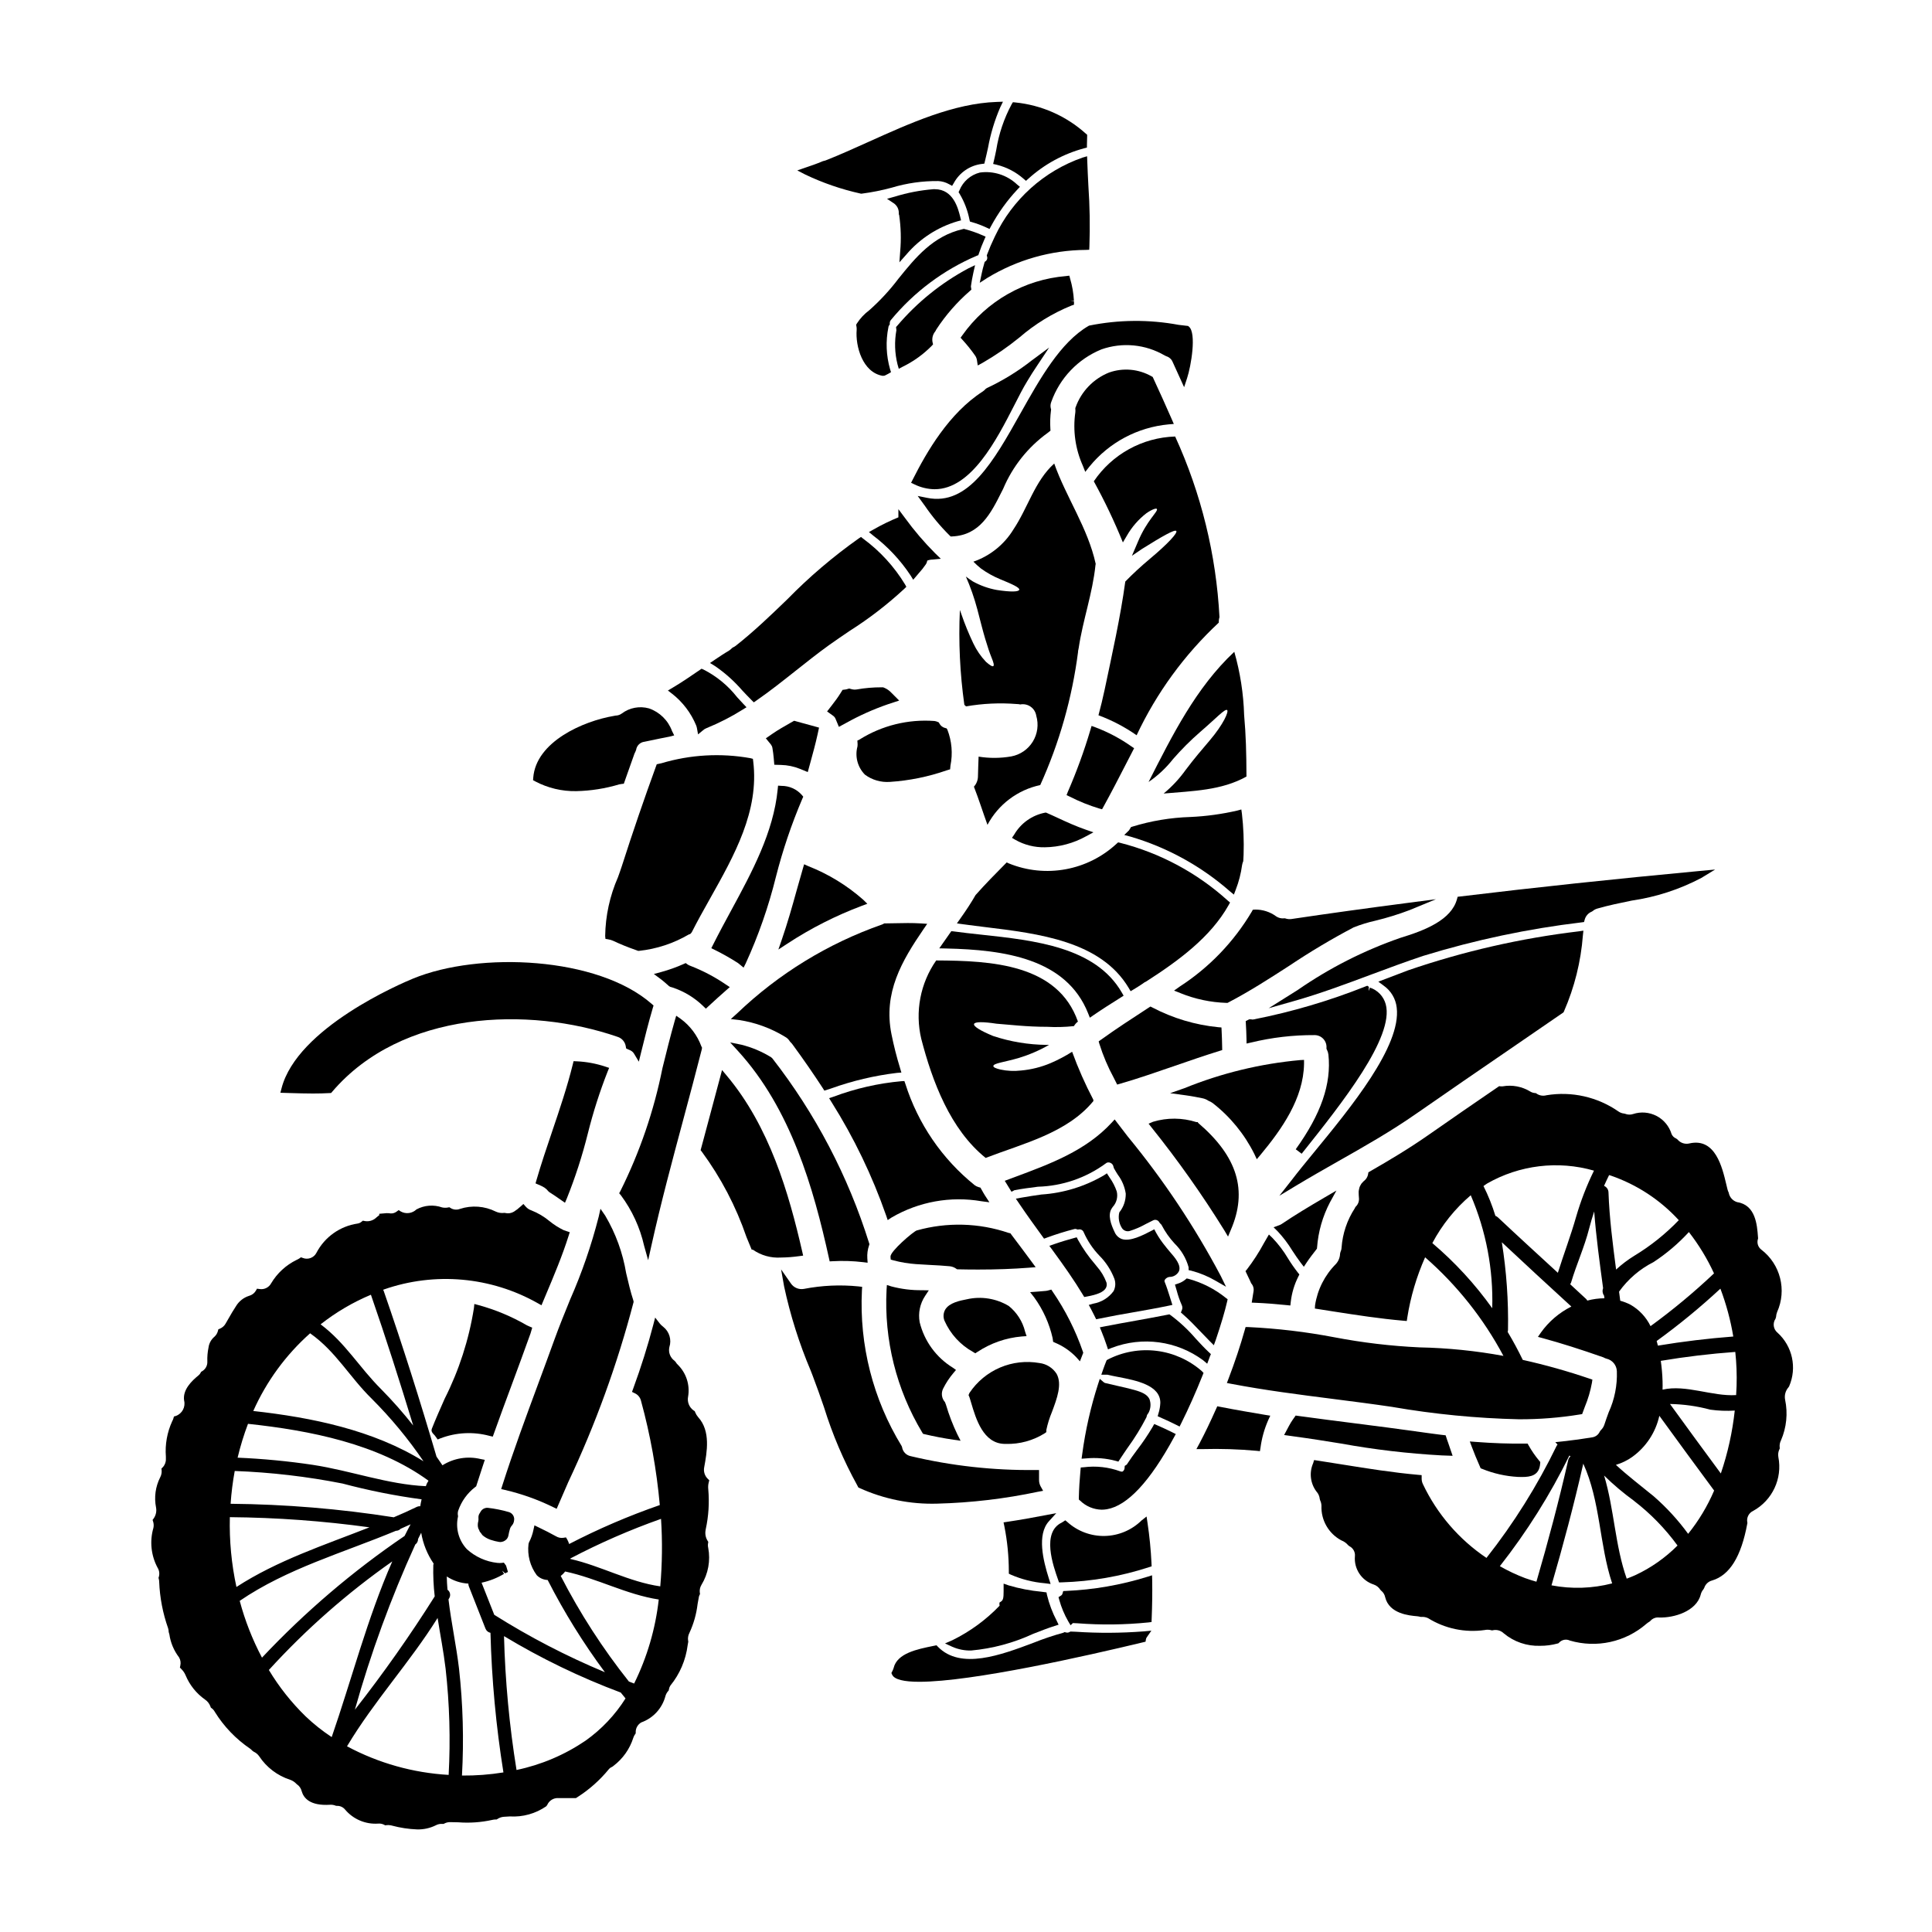
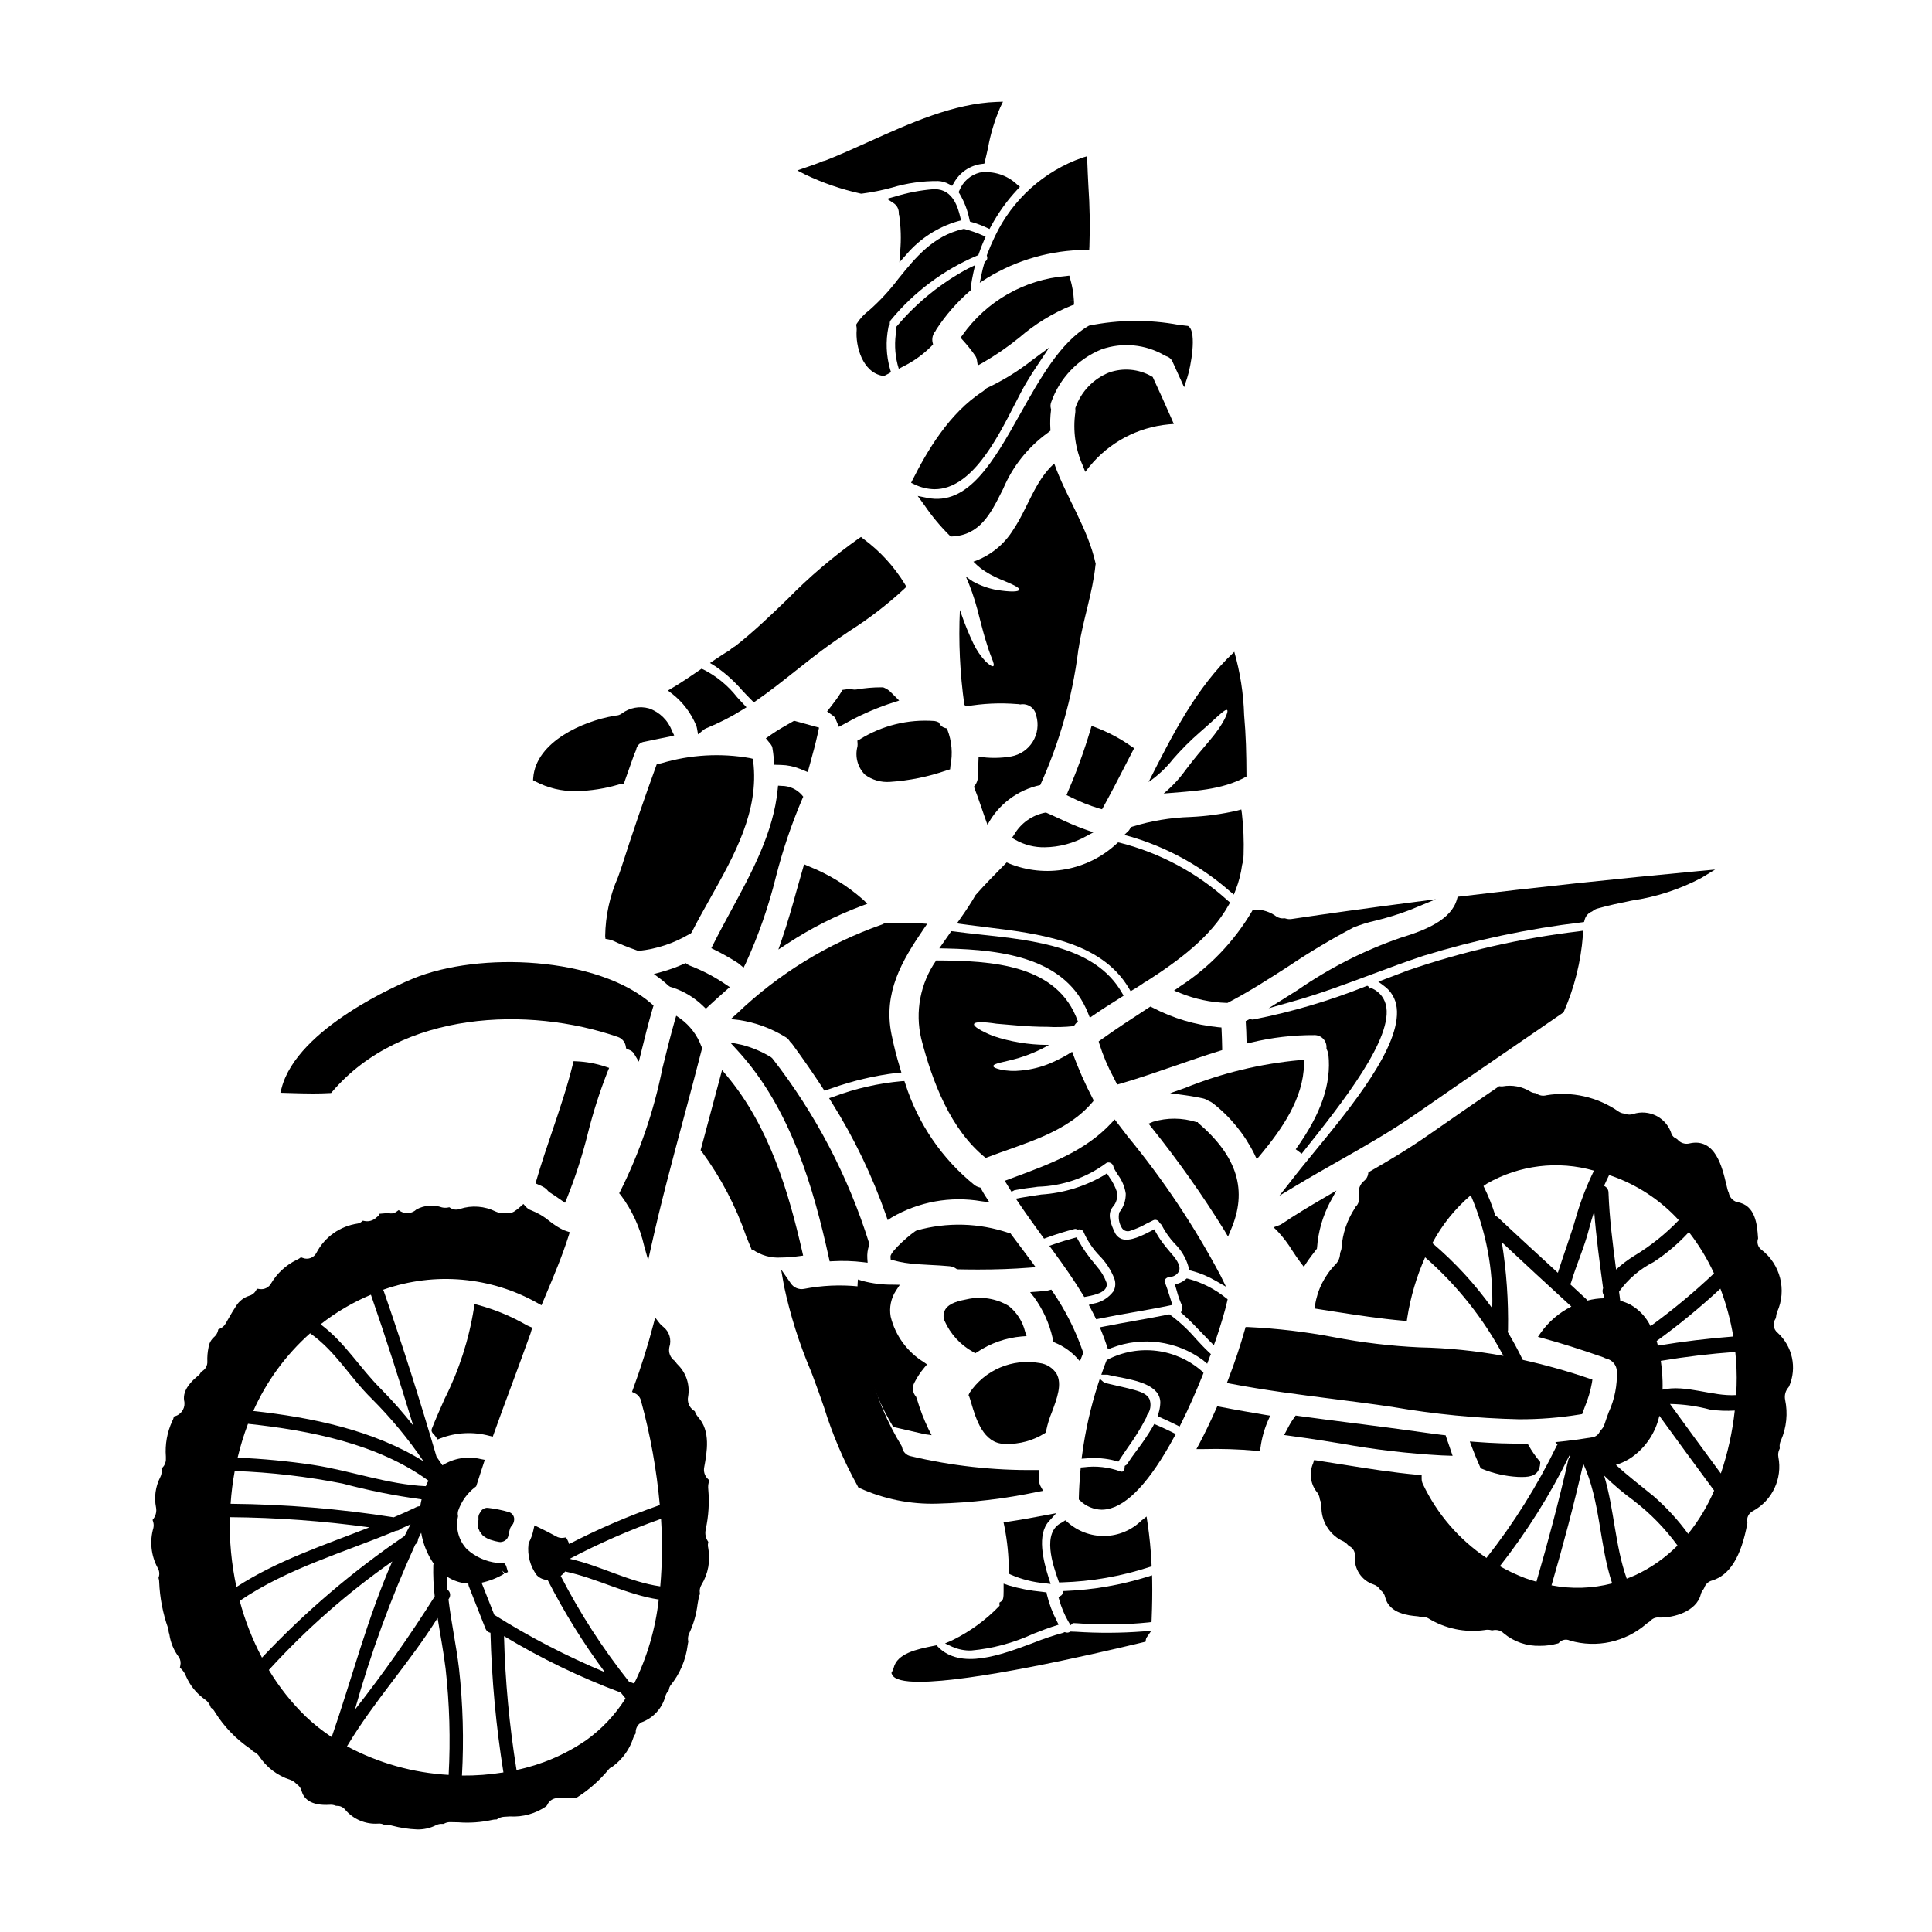
<svg xmlns="http://www.w3.org/2000/svg" fill="#000000" width="800px" height="800px" version="1.1" viewBox="144 144 512 512">
  <g>
    <path d="m428.6 223.66v-0.031c-0.113-1.945-0.445-3.875-0.996-5.746l-0.223-0.828-0.852 0.102v0.004c-11.039 0.898-21.109 6.648-27.5 15.695l-0.465 0.641 0.531 0.594c1.223 1.34 2.356 2.754 3.387 4.242 0.223 0.348 0.363 0.738 0.422 1.145l0.211 1.375 1.215-0.66c3.457-1.988 6.746-4.25 9.84-6.769 4.102-3.547 8.754-6.402 13.777-8.445l0.668-0.223v-0.965l-1-0.141h0.984z" />
    <path d="m271.35 544.64c-0.109 0.168-0.184 0.301-0.234 0.395l-0.004-0.004c-0.238 0.359-0.352 0.789-0.32 1.219 0.031 0.301 0.02 0.605-0.043 0.898-0.09 0.328-0.133 0.668-0.133 1.008-0.004 0.289 0.043 0.574 0.129 0.848 0.059 0.172 0.137 0.332 0.238 0.48 0.055 0.215 0.148 0.418 0.266 0.605l0.055-0.031c0.102 0.176 0.219 0.344 0.344 0.504 0.152 0.238 0.355 0.438 0.594 0.586 0.688 0.504 1.465 0.867 2.293 1.07 0.426 0.145 0.863 0.25 1.305 0.324l0.426 0.082c0.113 0.023 0.227 0.035 0.344 0.035 0.59-0.02 1.152-0.262 1.574-0.676 0.289-0.289 0.48-0.664 0.551-1.066 0.102-0.613 0.254-1.199 0.395-1.699v-0.004c0.102-0.355 0.289-0.688 0.547-0.957 0.227-0.258 0.391-0.566 0.48-0.898 0.059-0.25 0.094-0.504 0.109-0.762 0-0.879-0.586-1.652-1.434-1.891-1.809-0.527-3.66-0.898-5.531-1.113-0.578-0.055-1.148 0.145-1.574 0.543-0.145 0.148-0.273 0.32-0.375 0.504z" />
    <path d="m274.89 523.9c1.512-4.246 3.086-8.5 4.66-12.734 1.695-4.582 3.391-9.156 5.059-13.836l0.434-1.48-0.902-0.395c-0.18-0.078-0.375-0.16-0.543-0.25-4.012-2.324-8.309-4.121-12.781-5.34l-1.109-0.297-0.117 1.145h-0.004c-1.328 8.34-3.941 16.426-7.746 23.965-1.18 2.664-2.363 5.32-3.414 7.988l-0.066 0.367c0 0.191 0.055 0.383 0.16 0.547l0.176 0.266v-0.004c0.105 0.145 0.223 0.277 0.355 0.395l0.133 0.129c0.094 0.109 0.172 0.223 0.348 0.473l0.453 0.637 0.723-0.297v0.004c4.164-1.594 8.723-1.824 13.023-0.66l0.859 0.199z" />
    <path d="m391.73 194.14h-0.367c-3.473 0.277-6.906 0.938-10.234 1.969l-2.062 0.57 1.773 1.18h0.004c0.867 0.582 1.375 1.566 1.348 2.609l0.027 0.438 0.066 0.062c0.469 3.199 0.562 6.438 0.277 9.656l-0.211 2.894 1.93-2.164-0.004-0.004c3.559-4.144 8.242-7.168 13.48-8.707l0.934-0.246-0.223-0.938c-0.551-2.168-1.793-7.32-6.738-7.32z" />
    <path d="m401.04 202.71 0.551 0.164c1.301 0.371 2.57 0.848 3.797 1.418l0.84 0.395 0.441-0.812c1.883-3.481 4.199-6.707 6.902-9.602l0.719-0.762-0.812-0.668h0.004c-2.637-2.465-6.238-3.613-9.812-3.117-2.457 0.617-4.469 2.371-5.414 4.723l-0.223 0.488 0.301 0.461h-0.004c1.238 2.094 2.109 4.379 2.582 6.766z" />
    <path d="m377.91 243.6 0.508-0.043 0.285-0.137h-0.004c0.262-0.117 0.516-0.25 0.762-0.395l0.668-0.395-0.238-0.742c-1.051-3.641-1.203-7.477-0.449-11.188 0.016-0.156 0.07-0.309 0.156-0.441l0.195-0.262v-0.328l0.004 0.004c-0.012-0.305 0.09-0.605 0.281-0.844 6.109-7.418 13.914-13.262 22.75-17.043l0.438-0.16 0.152-0.441c0.395-1.18 0.859-2.406 1.387-3.57l0.395-0.898-0.898-0.395v0.004c-1.496-0.656-3.039-1.195-4.617-1.609l-0.238-0.066-0.238 0.055c-7.934 1.801-12.594 7.555-17.082 13.113h-0.004c-2.297 3.047-4.891 5.856-7.746 8.387-1.309 0.973-2.43 2.172-3.312 3.543l-0.184 0.328 0.078 0.367-0.004-0.004c0.066 0.316 0.09 0.637 0.07 0.957-0.363 4.363 1.566 11.297 6.887 12.203z" />
    <path d="m381.85 240.55 0.336 1.18 1.07-0.562c2.844-1.391 5.434-3.254 7.656-5.512l0.355-0.395-0.117-0.508-0.004 0.004c-0.227-1.043 0.035-2.129 0.719-2.949l0.309-0.559h-0.004c2.473-3.769 5.453-7.18 8.859-10.137l0.395-0.352-0.129-0.863c0.164-1.203 0.395-2.438 0.66-3.656l0.449-1.969-1.828 0.871v0.004c-7.168 3.836-13.547 8.988-18.805 15.184l-0.309 0.336 0.09 0.836 0.004-0.004c-0.547 3.004-0.449 6.09 0.293 9.051z" />
    <path d="m391.69 273.65c9.699 0 16.41-13.098 21.09-22.223 1.223-2.391 2.363-4.641 3.414-6.344 0.844-1.43 1.762-2.859 2.719-4.285l3.125-4.695-4.531 3.356c-3.703 2.914-7.727 5.394-11.996 7.391l-0.34 0.242 0.004 0.004c-0.215 0.25-0.461 0.469-0.738 0.652-8.984 5.781-14.879 16.062-18.531 23.297l-0.457 0.906 0.918 0.43c1.656 0.812 3.477 1.246 5.324 1.27z" />
    <path d="m315.77 477.97 0.859-3.867c2.504-11.285 5.555-22.637 8.504-33.613 1.645-6.133 3.289-12.27 4.856-18.426l0.055-0.43-0.172-0.332c-1.078-2.938-3.004-5.492-5.531-7.336l-1.137-0.789-0.395 1.344c-1.18 4.16-2.238 8.434-3.258 12.57-2.254 11.293-6 22.234-11.137 32.539l-0.328 0.59 0.434 0.516h0.004c2.977 3.996 5.082 8.57 6.18 13.43z" />
    <path d="m331.06 411.31 0.684-0.637c1.551-1.438 3.106-2.852 4.684-4.231l0.973-0.852-1.082-0.711v-0.004c-2.922-1.988-6.062-3.641-9.359-4.918-0.277-0.094-0.543-0.227-0.785-0.395l-0.457-0.336-0.52 0.227v0.004c-1.926 0.863-3.918 1.574-5.953 2.133l-1.969 0.531 1.633 1.207c0.855 0.629 1.621 1.324 2.391 2.008l0.348 0.199c0.113 0.039 0.238 0.07 0.539 0.145v0.004c3.082 1.012 5.887 2.715 8.207 4.981z" />
    <path d="m326.87 391.56 0.289-0.289 0.184-0.254c1.484-2.941 3.121-5.852 4.852-8.934 6.41-11.414 13.039-23.18 11.414-36.324l-0.082-0.66-0.645-0.168v-0.004c-7.863-1.406-15.945-0.945-23.598 1.34l-1.238 0.27-0.188 0.512c-3.195 8.766-6.168 17.445-9.078 26.52-0.277 0.859-0.633 1.855-1.027 2.949v-0.004c-2.148 4.906-3.297 10.191-3.375 15.547l0.074 0.75 0.742 0.125v0.004c0.43 0.066 0.852 0.188 1.254 0.363 1.922 0.906 3.894 1.711 5.902 2.406l0.762 0.281h0.203c4.699-0.492 9.234-1.992 13.305-4.394z" />
    <path d="m339.88 399.46 1.18 0.973 0.555-1.113 0.004-0.004c3.375-7.375 6.055-15.055 8.004-22.93 1.797-7.066 4.137-13.984 6.996-20.691l0.254-0.562-0.395-0.477c-1.355-1.527-3.301-2.394-5.34-2.391l-0.945-0.059-0.094 0.945c-1.102 11.414-6.828 21.977-12.367 32.191-1.629 3.008-3.258 6.012-4.781 9.055l-0.445 0.887 0.891 0.441v-0.004c2.133 1.051 4.207 2.227 6.207 3.516 0.098 0.07 0.188 0.145 0.277 0.223z" />
    <path d="m487.87 406.38-7.668 4.812 6.629-1.883c6.992-1.969 13.891-4.559 20.566-7.047 4.519-1.684 9.188-3.426 13.863-4.977l-0.004 0.004c13.672-4.199 27.695-7.164 41.895-8.855l0.637-0.09 0.168-0.625h0.004c0.258-0.965 0.949-1.754 1.875-2.129l0.262-0.16-0.004-0.004c0.352-0.301 0.766-0.52 1.211-0.645 2.957-0.855 6.094-1.496 9.129-2.117 6.445-0.938 12.688-2.969 18.449-6.008l3.641-2.219-4.246 0.395c-22.629 2.121-43.344 4.328-63.336 6.746l-0.652 0.078-0.176 0.637c-1.492 5.477-8.391 8.242-14.957 10.234-9.684 3.352-18.863 8.012-27.285 13.852z" />
-     <path d="m291.52 543.85 3.008-6.926h-0.004c7.273-15.398 13.098-31.434 17.395-47.91l-0.09-0.43c-0.73-2.223-1.297-4.641-1.895-7.199-0.891-5.363-2.766-10.516-5.527-15.195l-1.273-1.852-0.492 2.191h-0.004c-1.914 7.496-4.445 14.816-7.562 21.895-1.418 3.481-2.887 7.086-4.156 10.598-1.379 3.82-2.793 7.644-4.207 11.465-3.277 8.852-6.664 18.004-9.574 27.117l-0.324 1.023 1.043 0.234c4.406 1.031 8.68 2.555 12.738 4.547z" />
    <path d="m409.95 547.45 0.215 1.023c0.785 3.941 1.18 7.949 1.184 11.965v0.605l0.547 0.266c2.856 1.238 5.894 2.004 8.996 2.269l1.531 0.195-0.469-1.473c-1.523-4.801-3.18-11.594 0-15.129l1.969-2.172-2.879 0.547c-3.023 0.57-6.547 1.227-10.07 1.746z" />
    <path d="m401.01 514.57 0.348 1.148c1.273 4.305 3.203 10.812 8.848 10.93h0.344l-0.004 0.004c3.656 0.102 7.258-0.887 10.352-2.836l0.395-0.297v-0.59 0.004c0.344-1.617 0.84-3.199 1.477-4.727 1.359-3.625 2.754-7.371 1.242-10.133v0.004c-1.012-1.582-2.68-2.633-4.547-2.859-3.523-0.621-7.156-0.203-10.449 1.199-3.289 1.406-6.102 3.742-8.094 6.719l-0.246 0.586 0.219 0.5c0.051 0.113 0.086 0.23 0.117 0.348z" />
    <path d="m305.43 427-1.008-0.336c-2.469-0.82-5.035-1.293-7.633-1.406l-0.789-0.035-0.191 0.789c-1.488 6.035-3.519 12.035-5.488 17.844-1.422 4.207-2.898 8.559-4.16 12.91l-0.242 0.84 0.789 0.344-0.004-0.008c0.547 0.219 1.07 0.484 1.574 0.785 0.395 0.262 0.742 0.586 1.027 0.961l0.277 0.246c1.051 0.648 2.051 1.352 3.148 2.121l0.992 0.691 0.477-1.109v0.004c2.258-5.617 4.121-11.383 5.582-17.254 1.391-5.578 3.141-11.059 5.242-16.406z" />
    <path d="m536.39 533.12 0.395 0.141-0.004 0.004c3.016 1.23 6.215 1.953 9.469 2.133 0.367 0 0.738 0.02 1.117 0.02 2.25 0 4.586-0.395 4.793-3.57l0.027-0.395-0.246-0.301v0.004c-1.062-1.27-2.008-2.633-2.82-4.074l-0.289-0.516h-0.586c-4.176 0.059-8.617-0.094-13.195-0.449l-1.535-0.117 0.535 1.441c0.594 1.594 1.305 3.324 2.176 5.297z" />
    <path d="m394.44 579.53 1.969 0.906c1.559 0.676 3.246 1.008 4.945 0.969 5.688-0.516 11.238-2.008 16.418-4.41 2.074-0.812 4.039-1.574 5.684-2.09l1.082-0.34-0.488-1.027v0.004c-1.137-2.168-2.004-4.469-2.582-6.848l-0.137-0.695-1.316-0.172c-2.957-0.277-5.883-0.84-8.734-1.688l-1.312-0.461v2.012c0 1.703-0.098 2.34-0.672 2.727l-0.434 0.293 0.004 0.539c0 0.094 0.012 0.188 0.035 0.281-3.598 3.746-7.82 6.836-12.48 9.129z" />
    <path d="m477.06 451.21 0.996-1.18c5.617-6.758 11.379-14.906 11.527-24.098v-1.047l-1.051 0.051c-10.504 0.953-20.812 3.453-30.586 7.418l-3.852 1.355 4.047 0.547c1.734 0.234 3.43 0.57 4.723 0.84h-0.004c0.508 0.129 0.988 0.344 1.422 0.641 0.395 0.148 0.77 0.348 1.105 0.602 4.637 3.609 8.402 8.215 11.023 13.473z" />
    <path d="m454.89 345.14c2.211-2.539 4.598-4.926 7.141-7.137 4.191-3.598 6.602-6.258 7.168-5.832 0.48 0.367-0.883 3.68-4.723 8.184-1.902 2.238-3.938 4.59-6.234 7.648l-0.004-0.004c-1.668 2.348-3.641 4.465-5.859 6.297 7.621-0.68 15.324-0.789 21.949-4.504-0.027-6.461-0.141-10.82-0.621-16.316v0.004c-0.168-5.668-1.047-11.293-2.606-16.746-10.145 9.488-16.43 22.125-22.719 34.504 2.469-1.688 4.66-3.742 6.508-6.098z" />
-     <path d="m385.3 296.48 0.711 1.16 1.441-1.691c0.68-0.742 1.309-1.531 1.879-2.359 0.207-0.309 0.344-0.656 0.395-1.023 0.473-0.184 0.977-0.277 1.488-0.281l2.109-0.207-1.52-1.477c-2.887-2.891-5.543-6.004-7.949-9.305l-1.77-2.363v2.164c-2.254 0.922-4.441 1.988-6.555 3.199l-1.254 0.707 1.113 0.914c3.875 2.938 7.223 6.512 9.91 10.562z" />
-     <path d="m433.87 271.55c2.887 5.242 5.461 10.652 7.707 16.199 0.34-0.594 0.676-1.18 1.02-1.727 1.328-2.34 3.109-4.391 5.238-6.035 1.574-1.074 2.606-1.359 2.754-1.105 0.395 0.652-2.66 2.977-5.043 8.727-0.48 1.133-1.02 2.383-1.574 3.684 0.938-0.652 1.844-1.246 2.664-1.816 5.297-3.312 8.695-5.266 9.094-4.758 0.398 0.508-2.234 3.402-7.086 7.449l0.004 0.004c-2.246 1.871-4.394 3.856-6.434 5.945-1.305 9.578-3.512 19.285-5.469 28.637-0.48 2.293-1.047 4.562-1.641 6.797l0.004 0.004c3.582 1.328 6.981 3.109 10.109 5.297 5.289-11.25 12.684-21.383 21.781-29.855-0.027-0.484 0.031-0.977 0.176-1.441-0.867-16.555-4.852-32.801-11.746-47.875-8.676 0.266-16.695 4.68-21.559 11.871z" />
    <path d="m439.68 531.14 0.703 0.203 0.395-0.613c0.688-1.059 1.406-2.106 2.121-3.148l0.004 0.004c1.832-2.531 3.473-5.195 4.906-7.973l0.09-0.316v0.004c0.023-0.234 0.125-0.449 0.289-0.613l0.215-0.336v0.004c0.57-1.113 0.648-2.414 0.215-3.586-0.609-1.242-1.992-1.852-4.035-2.426-1.484-0.414-2.988-0.75-4.496-1.086-1.086-0.242-2.176-0.488-3.191-0.742-0.117-0.031-0.23-0.086-0.328-0.16l-1.117-0.941-0.453 1.387c-1.953 6.059-3.359 12.281-4.203 18.59l-0.164 1.18 1.211-0.086c2.633-0.246 5.289-0.023 7.84 0.656z" />
    <path d="m371.99 195.28 0.168 0.043h0.18c2.703-0.348 5.379-0.883 8.008-1.598 3.984-1.199 8.125-1.785 12.285-1.742 1.004 0.047 1.984 0.328 2.859 0.82l0.828 0.453 0.488-0.809h-0.004c1.516-2.754 4.258-4.613 7.375-5l0.676-0.078 0.164-0.66c0.293-1.18 0.555-2.363 0.824-3.578 0.668-3.684 1.754-7.273 3.242-10.707l0.711-1.469-1.633 0.055c-11.414 0.395-22.906 5.59-34.023 10.602-3.938 1.77-7.644 3.449-11.285 4.879h0.004c-0.25 0.09-0.504 0.156-0.762 0.207-0.113 0.039-0.227 0.086-0.336 0.141-1.387 0.582-2.828 1.082-4.301 1.574l-2.168 0.75 2.039 1.055-0.004 0.004c4.68 2.238 9.602 3.938 14.664 5.059z" />
-     <path d="m407.42 186.48-0.227 0.969 0.969 0.215-0.004 0.004c2.625 0.645 5.055 1.914 7.086 3.699l0.652 0.555 0.637-0.57h0.004c4.215-3.816 9.281-6.578 14.773-8.055l0.738-0.188 0.004-0.777c0-0.695 0.027-1.422 0.055-2.141v-0.473l-0.355-0.312v0.004c-5.199-4.68-11.754-7.574-18.711-8.266l-0.609-0.059-0.324 0.523c-2.031 3.777-3.414 7.875-4.09 12.113-0.18 0.926-0.387 1.852-0.598 2.758z" />
    <path d="m432.44 230.39c-7.422 4.328-12.809 13.914-18.012 23.172-7.086 12.645-13.82 24.605-24.746 22.371l-2.481-0.5 1.805 2.488h0.004c1.949 2.867 4.172 5.539 6.637 7.977l0.301 0.281 0.395-0.02c7.328-0.324 10.254-6.148 13.082-11.785l0.418-0.824c2.5-5.934 6.586-11.066 11.809-14.836l0.738-0.586-0.027-0.449c-0.105-1.656-0.051-3.316 0.164-4.961l0.027-0.219-0.066-0.203v-0.004c-0.16-0.602-0.117-1.234 0.121-1.809 2.25-6.312 7.086-11.367 13.293-13.898 5.551-1.949 11.676-1.355 16.754 1.617l0.395 0.188-0.004 0.004c0.793 0.227 1.434 0.809 1.738 1.574l3.019 6.641 0.789-2.402c1.055-3.188 2.535-11.91 0.496-13.633l-0.227-0.191-2.5-0.293h-0.004c-7.852-1.457-15.906-1.391-23.73 0.199z" />
    <path d="m456.61 405.47-1.473 1.051 1.68 0.664 0.004 0.004c3.891 1.582 8.031 2.457 12.23 2.586h0.254l0.223-0.117c5.594-2.914 10.949-6.371 16.137-9.719l0.004-0.004c5.504-3.688 11.195-7.082 17.055-10.168 1.859-0.738 3.773-1.328 5.727-1.766 3.121-0.754 6.191-1.703 9.191-2.848l6.887-2.848-7.391 0.961c-10.941 1.422-21.027 2.82-30.836 4.277l0.004 0.004c-0.547 0.082-1.102 0.035-1.625-0.137l-0.195-0.059-0.199 0.02h-0.004c-0.707 0.074-1.422-0.098-2.019-0.48-1.652-1.234-3.672-1.883-5.734-1.844l-0.531 0.051-0.25 0.477h-0.004c-4.754 8.02-11.301 14.832-19.133 19.895z" />
    <path d="m466.22 499.01c1.371-4.051 2.398-7.531 2.977-10.062l0.141-0.625-0.516-0.395c-2.902-2.328-6.25-4.035-9.84-5.012l-0.488-0.117-0.395 0.328c-0.539 0.445-1.16 0.789-1.828 1.004l-0.895 0.309 0.473 1.602c0.348 1.332 0.805 2.633 1.363 3.891 0.168 0.398 0.168 0.848 0 1.246l-0.266 0.648 0.531 0.465c1.66 1.441 3.219 3.074 4.723 4.652 0.789 0.82 1.574 1.641 2.363 2.441l1.117 1.121z" />
    <path d="m437.3 500.59 0.332 1.008 0.98-0.395-0.004 0.004c8.117-3.125 17.266-1.883 24.254 3.293l1.059 0.902 0.617-1.648c0.027-0.094 0.059-0.18 0.09-0.266l0.273-0.637-0.504-0.469c-1.23-1.152-2.41-2.43-3.543-3.66-1.973-2.297-4.191-4.367-6.613-6.176l-0.348-0.234-0.395 0.082c-2.805 0.566-5.621 1.062-8.434 1.574s-5.617 0.992-8.418 1.555l-1.18 0.234 0.453 1.102c0.488 1.199 0.961 2.449 1.379 3.731z" />
    <path d="m470.18 469.94c4.516-10.445 1.758-19.461-8.66-28.363l-0.117-0.211h-0.363 0.004c-3.731-1.184-7.731-1.211-11.477-0.086l-1.18 0.5 0.789 1.008-0.004-0.004c6.973 8.691 13.414 17.797 19.285 27.266l0.984 1.656z" />
    <path d="m519.36 439.11c8.289-5.758 16.602-11.484 24.934-17.176 4.617-3.164 9.23-6.332 13.84-9.504l0.211-0.145 0.113-0.234v-0.004c2.793-6.387 4.492-13.199 5.023-20.152l0.137-1.262-1.258 0.184c-15.395 1.836-30.551 5.301-45.219 10.336l-7.871 2.996 1.43 1.066c1.934 1.359 3.191 3.488 3.445 5.84 1.23 10.137-12.16 26.434-21.934 38.332-2.215 2.699-4.258 5.188-5.902 7.348l-3.262 4.148 4.484-2.703c3.641-2.191 7.398-4.328 11.02-6.387 6.934-3.926 14.098-7.988 20.809-12.684z" />
    <path d="m489.53 479.71 0.762-1.148c0.789-1.18 1.645-2.281 2.535-3.426l0.176-0.227 0.027-0.285h0.004c0.305-4.191 1.473-8.277 3.422-12l1.711-3.117-3.07 1.793c-4.285 2.508-7.871 4.664-11.383 7.031l-0.031 0.023h0.004c-0.227 0.148-0.469 0.266-0.723 0.355l-1.453 0.527 1.094 1.09h0.004c1.461 1.57 2.762 3.281 3.879 5.117 0.707 1.07 1.422 2.144 2.203 3.18z" />
    <path d="m430.87 185.77c-10.215 3.566-18.57 11.082-23.199 20.859l-0.203 0.434c-0.656 1.344-1.258 2.754-1.852 4.328l-0.109 0.301 0.082 0.305c0.148 0.441 0 0.926-0.363 1.211l-0.27 0.191-0.094 0.32c-0.293 0.961-0.523 1.926-0.727 2.887l-0.492 2.336 1.988-1.281c7.875-4.801 16.906-7.371 26.129-7.434l0.898-0.039 0.047-0.895c0.188-5.352 0.102-10.711-0.27-16.055-0.109-2.184-0.223-4.367-0.297-6.551l-0.047-1.277z" />
    <path d="m467.38 516.83-0.789-0.152-0.32 0.715c-1.555 3.492-3 6.492-4.422 9.176l-0.789 1.461h1.652l0.008-0.004c4.754-0.129 9.512 0.02 14.25 0.449l0.926 0.098 0.148-0.918v0.004c0.336-2.519 1.023-4.981 2.047-7.309l0.547-1.18-1.281-0.203c-3.551-0.602-7.773-1.309-11.977-2.137z" />
    <path d="m449.31 561.47-1.25 0.395c-7.008 2.176-14.266 3.438-21.594 3.75l-0.699 0.031-0.195 0.672-0.004 0.004c-0.062 0.227-0.211 0.422-0.418 0.539l-0.633 0.395 0.191 0.715c0.551 1.977 1.344 3.879 2.363 5.66l0.641 1.074 0.617-0.574 1.211 0.055h0.004c6.258 0.48 12.551 0.406 18.797-0.227l0.824-0.105 0.035-0.832c0.148-3.641 0.195-6.988 0.141-10.234z" />
    <path d="m450.7 521.73-0.816-0.355-0.438 0.789c-1.238 2.102-2.606 4.125-4.094 6.062-0.949 1.285-1.852 2.512-2.59 3.66v0.027c-0.066 0.121-0.16 0.223-0.273 0.297l-0.422 0.27-0.035 0.496v-0.004c-0.004 0.371-0.172 0.719-0.461 0.953-0.066 0.043-0.266 0.164-0.68 0-3.086-1.129-6.398-1.504-9.656-1.09l-0.824 0.062-0.078 0.824c-0.223 2.363-0.371 4.797-0.43 7.207v0.453l0.34 0.305v-0.004c1.535 1.5 3.578 2.356 5.723 2.402 0.457-0.004 0.914-0.043 1.367-0.121 5.434-0.93 11.414-7.328 17.773-19.031l0.488-0.895-0.914-0.457c-1.344-0.672-2.664-1.277-3.981-1.852z" />
    <path d="m462.95 507.84-0.434-0.461h0.004c-3.371-2.957-7.555-4.836-12.004-5.387-4.453-0.551-8.965 0.25-12.957 2.305l-0.285 0.168-0.125 0.312c-0.289 0.723-0.578 1.477-0.836 2.223l-0.453 1.309h1.383 0.234c0.82 0.207 1.797 0.395 2.867 0.605 4.723 0.91 11.176 2.156 11.152 6.852-0.039 0.926-0.195 1.848-0.469 2.734l-0.234 0.82 1.258 0.562c1.215 0.547 2.453 1.098 3.664 1.719l0.887 0.449 0.445-0.887c1.934-3.871 3.84-8.16 5.672-12.738z" />
    <path d="m526.12 529.7 2.836 0.102-1.18-3.461c-0.094-0.246-0.191-0.5-0.273-0.754l-0.395-1.215-1.262-0.148c-1.652-0.195-3.328-0.418-5.023-0.672-5.984-0.855-11.996-1.617-18.012-2.387-4.758-0.605-9.52-1.211-14.266-1.863l-1.18-0.164-0.688 0.977v-0.004c-0.383 0.539-0.727 1.102-1.039 1.684l-1.332 2.5 2.809 0.395c4.098 0.547 8.18 1.203 12.262 1.863h0.004c8.84 1.605 17.77 2.656 26.738 3.148z" />
    <path d="m615.04 497.16c-1.09-0.91-1.316-2.496-0.516-3.668l0.145-0.465c0.023-0.453 0.121-0.902 0.285-1.324 2.613-5.812 0.883-12.66-4.18-16.531-0.871-0.656-1.234-1.785-0.906-2.824l0.043-0.145-0.031-0.422c-0.23-3.148-0.625-8.461-5.512-9.199-1.168-0.344-2.039-1.324-2.242-2.527-0.129-0.25-0.23-0.516-0.305-0.789l-0.32-1.32c-1.105-4.66-2.922-12.461-9.762-10.934l0.004 0.004c-1.176 0.297-2.418-0.109-3.191-1.039l-0.344-0.254v-0.004c-0.551-0.215-0.992-0.641-1.223-1.18-0.629-2.07-2.062-3.801-3.981-4.801-1.922-0.996-4.16-1.184-6.215-0.508-0.684 0.227-1.422 0.207-2.094-0.055l-0.281-0.07c-0.539-0.047-1.055-0.238-1.5-0.547-5.559-3.867-12.414-5.414-19.098-4.301-0.875 0.246-1.82 0.094-2.578-0.414l-0.211-0.148-0.254-0.023h-0.004c-0.43-0.035-0.852-0.168-1.223-0.395-2.191-1.344-4.801-1.836-7.332-1.383-0.18 0.02-0.359 0.02-0.539 0l-0.371-0.047-0.312 0.207c-6.176 4.223-12.355 8.473-18.48 12.758-5.117 3.582-10.449 6.746-15.477 9.641l-0.395 0.227-0.078 0.461h0.004c-0.105 0.668-0.449 1.277-0.965 1.715-0.203 0.152-0.383 0.332-0.543 0.531l-0.27 0.297v-0.004c-0.133 0.207-0.258 0.422-0.367 0.645l-0.148 0.367-0.004-0.004c-0.074 0.258-0.133 0.523-0.172 0.789l-0.039 0.355c0 0.598 0.031 1.18 0.09 1.836v-0.004c0.031 0.836-0.316 1.637-0.941 2.191-0.062 0.117-0.121 0.234-0.172 0.355-2.035 3.117-3.238 6.703-3.504 10.414-0.02 0.422-0.125 0.832-0.305 1.211l-0.094 0.422c-0.031 1.008-0.422 1.969-1.098 2.711-2.953 2.965-4.891 6.785-5.527 10.922l-0.051 0.891 5.016 0.789c6.012 0.934 12.223 1.898 18.426 2.434l0.914 0.078 0.141-0.902-0.004-0.004c0.871-5.508 2.461-10.879 4.723-15.977 8.449 7.375 15.484 16.23 20.758 26.129-7.336-1.352-14.77-2.106-22.23-2.258-7.574-0.352-15.113-1.246-22.559-2.672-7.523-1.438-15.137-2.344-22.785-2.707h-0.762l-0.207 0.734c-1.145 4.082-2.644 8.578-4.328 12.988l-0.422 1.098 1.152 0.219c8.902 1.699 18.047 2.867 26.883 3.992 5.203 0.664 10.578 1.352 15.848 2.133l-0.008 0.004c11.074 1.914 22.273 3.008 33.508 3.266 5.426 0.023 10.848-0.406 16.203-1.281l0.566-0.094 0.703-1.906c0.863-2.066 1.496-4.223 1.895-6.426l0.113-0.812-0.789-0.262v0.004c-5.789-1.973-11.688-3.633-17.66-4.961-1.234-2.539-2.562-5.019-4.004-7.414l0.004-0.004c0.047-0.141 0.074-0.285 0.086-0.438 0.148-7.805-0.398-15.605-1.633-23.316 6.109 5.715 12.25 11.395 18.426 17.039h-0.004c-3.211 1.605-5.981 3.969-8.066 6.891l-0.789 1.145 1.348 0.363c4.812 1.312 9.914 2.926 15.988 5.059v-0.004c0.156 0.07 0.312 0.145 0.461 0.23l0.359 0.121c1.566 0.355 2.699 1.723 2.758 3.324 0.137 3.754-0.605 7.484-2.168 10.898-0.395 1.082-0.789 2.164-1.133 3.242-0.184 0.578-0.516 1.098-0.965 1.508l-0.254 0.355v-0.004c-0.367 0.844-1.152 1.426-2.062 1.535-2.328 0.395-4.859 0.75-7.758 1.066l-1.969 0.207 0.59 0.633v0.004c-0.094 0.105-0.176 0.219-0.242 0.344-5.109 10.539-11.344 20.496-18.594 29.695-7.273-4.891-13.094-11.648-16.848-19.566-0.223-0.457-0.332-0.961-0.328-1.469v-0.902l-0.898-0.078c-6.691-0.59-13.445-1.672-19.977-2.719-2.258-0.363-4.519-0.723-6.785-1.07l-0.844-0.125-0.246 0.816 0.004-0.004c-1.098 2.473-0.77 5.348 0.855 7.512 0.504 0.551 0.816 1.246 0.887 1.988l0.098 0.348c0.223 0.453 0.34 0.949 0.352 1.457-0.145 3.824 1.918 7.398 5.305 9.184 0.691 0.266 1.305 0.703 1.781 1.273l0.316 0.25h-0.004c1.004 0.496 1.59 1.562 1.469 2.672-0.281 3.344 1.773 6.441 4.965 7.481 0.727 0.242 1.348 0.73 1.758 1.383l0.246 0.266 0.004-0.004c0.539 0.43 0.906 1.035 1.043 1.707 1.059 4.434 6.441 4.883 8.457 5.059 0.258 0.023 0.516 0.07 0.77 0.137l0.164 0.043h0.168v0.004c0.621-0.055 1.246 0.055 1.812 0.324 4.477 2.781 9.785 3.894 15.004 3.148 0.57-0.121 1.164-0.105 1.727 0.047l0.219 0.055 0.223-0.047h0.004c1.031-0.227 2.113 0.078 2.871 0.812 2.703 2.258 6.144 3.438 9.66 3.312 1.551 0.008 3.09-0.195 4.586-0.598l0.254-0.07 0.188-0.191h0.004c0.734-0.777 1.887-0.992 2.848-0.527 7.062 2.062 14.684 0.398 20.246-4.414 0.254-0.223 0.531-0.422 0.828-0.59l0.234-0.195h0.004c0.574-0.668 1.438-1.008 2.312-0.914 3.938 0.141 9.918-1.633 11.043-6.082h0.004c0.117-0.504 0.359-0.973 0.699-1.367l0.223-0.395v0.004c0.312-0.973 1.102-1.719 2.09-1.969 4.648-1.387 7.703-6.297 9.324-15.07l0.035-0.168-0.031-0.172v-0.004c-0.238-1.238 0.395-2.484 1.539-3.019 5.102-2.801 7.809-8.578 6.691-14.289-0.121-0.688-0.031-1.395 0.266-2.023l0.113-0.25-0.027-0.273c-0.074-0.652 0.051-1.312 0.355-1.891 1.461-3.387 1.84-7.141 1.082-10.75-0.227-1.164 0.098-2.363 0.875-3.258l0.188-0.281c2.137-4.918 0.891-10.652-3.094-14.242zm-44.773-37.137c-0.008-0.77-0.473-1.457-1.18-1.758 0.426-0.957 0.875-1.906 1.34-2.852 0.156 0.051 0.309 0.082 0.465 0.133l-0.004 0.004c6.894 2.375 13.086 6.434 18.008 11.809-3.504 3.652-7.477 6.828-11.809 9.445-1.715 1.059-3.324 2.277-4.805 3.644-0.895-6.809-1.773-13.633-2.016-20.426zm14.328 52.246c0-0.746 0.039-1.488 0-2.269-0.059-1.797-0.215-3.586-0.469-5.363 6.543-1.094 13.125-1.883 19.742-2.363v0.004c0.324 2.984 0.438 5.992 0.344 8.996-0.023 0.742-0.066 1.574-0.121 2.438-6.356 0.398-13.316-2.871-19.496-1.441zm19.133 5.547c-0.613 5.672-1.852 11.266-3.688 16.668-4.523-6.121-9.016-12.258-13.477-18.414 3.609 0.062 7.199 0.566 10.684 1.504 2.148 0.301 4.324 0.379 6.488 0.242zm-0.395-19.625c-6.691 0.512-13.348 1.316-19.969 2.414-0.105-0.414-0.207-0.832-0.332-1.223l0.004-0.004c5.902-4.277 11.543-8.91 16.887-13.871 1.551 4.106 2.695 8.352 3.414 12.684zm-26.766 31.906v-0.004c3.652-2.625 6.207-6.504 7.176-10.895 4.809 6.629 9.648 13.234 14.52 19.816v0.004c-1.762 4.117-4.078 7.973-6.887 11.465-2.664-3.656-5.731-7-9.145-9.969-3.441-2.828-6.82-5.371-10-8.312 1.555-0.461 3.023-1.172 4.344-2.109zm21.648-48.617v-0.004c-5.297 5.008-10.91 9.676-16.805 13.965-1.16-2.391-3.016-4.371-5.328-5.688-0.859-0.438-1.766-0.789-2.699-1.047-0.102-0.789-0.207-1.609-0.316-2.414l0.004 0.004c2.367-3.309 5.5-5.996 9.129-7.828 3.445-2.254 6.59-4.93 9.371-7.961 2.641 3.387 4.875 7.066 6.664 10.965zm-21.188 60.266v-0.004c4.391 3.375 8.273 7.363 11.535 11.84-3.238 3.25-7.019 5.906-11.176 7.844-0.75 0.352-1.523 0.633-2.289 0.934-3.113-8.805-3.301-18.379-5.988-27.32 2.477 2.43 5.129 4.668 7.938 6.703zm-13.473-9.93c4.613 10.059 4.231 21.41 7.684 31.805v-0.008c-5.254 1.363-10.742 1.539-16.074 0.516 3.094-10.629 5.93-21.293 8.387-32.082 0.016-0.078 0.023-0.156 0.023-0.234zm-39.969-58.383c2.562-4.832 6.016-9.133 10.18-12.68 4.059 9.445 6 19.664 5.691 29.938-4.559-6.387-9.891-12.184-15.871-17.258zm13.555-15.121c0.309-0.199 0.594-0.449 0.91-0.637v-0.004c8.602-4.934 18.836-6.176 28.371-3.441-1.926 3.922-3.504 8.004-4.723 12.199-1.438 5.059-3.289 9.898-4.848 14.875-5.305-4.875-10.629-9.738-15.875-14.676-0.199-0.184-0.43-0.328-0.68-0.422-0.828-2.719-1.883-5.359-3.16-7.898zm27.18 29.914c-1.414-1.285-2.797-2.606-4.207-3.894 0.102-0.145 0.184-0.301 0.246-0.469 1.449-4.879 3.516-9.32 4.785-14.305 0.395-1.527 0.84-3.023 1.332-4.508 0.516 6.785 1.453 13.582 2.363 20.34l-0.004 0.004c-0.246 0.656-0.148 1.398 0.262 1.969l0.09 0.691c-1.531 0.012-3.055 0.219-4.535 0.617-0.09-0.164-0.203-0.316-0.336-0.453zm-4.414 41.512 0.289 0.215c-0.305 0.258-0.52 0.609-0.605 1-2.465 10.832-5.312 21.555-8.422 32.215-0.965-0.285-1.93-0.566-2.894-0.918v0.004c-2.348-0.883-4.621-1.953-6.797-3.199 7.152-9.102 13.328-18.93 18.426-29.32z" />
    <path d="m429.07 576.43-1.406-0.051-0.223 0.125c-0.289 0.168-0.633 0.207-0.953 0.109l-0.363-0.086-0.34 0.164 0.004 0.004c-2.691 0.738-5.336 1.629-7.926 2.668-8.582 3.223-19.262 7.231-25.301 1.051l-0.375-0.395-0.859 0.172c-4.262 0.863-9.566 1.934-10.504 5.828l0.004 0.004c-0.102 0.328-0.234 0.645-0.395 0.949l-0.203 0.395 0.176 0.395c0.574 1.367 3.234 1.93 7.238 1.93 14.004 0 44.414-6.887 59.305-10.473l0.633-0.152 0.105-0.645v-0.008c0.035-0.191 0.117-0.375 0.23-0.531l1.219-1.75-2.121 0.207h0.004c-5.973 0.457-11.973 0.488-17.949 0.09z" />
    <path d="m331.96 536.29-0.395-0.395v0.004c-0.809-0.789-1.164-1.93-0.949-3.035 0.742-4.062 1.762-9.625-1.598-13.301-0.328-0.383-0.594-0.816-0.785-1.281l-0.113-0.305-0.281-0.172c-1.199-0.832-1.785-2.305-1.477-3.734 0.512-3.09-0.516-6.234-2.754-8.426-0.223-0.203-0.406-0.441-0.551-0.703l-0.301-0.32c-1.145-0.824-1.684-2.254-1.367-3.629 0.637-1.945-0.004-4.082-1.605-5.359-0.352-0.254-0.668-0.551-0.938-0.891l-1.223-1.574-0.5 1.926c-1.434 5.481-3.223 11.18-5.328 16.926l-0.309 0.848 0.816 0.395-0.004-0.004c0.793 0.387 1.371 1.109 1.574 1.969 2.477 9.043 4.141 18.289 4.981 27.629-8.25 2.859-16.281 6.312-24.031 10.324-0.121-0.41-0.285-0.805-0.488-1.18l-0.348-0.578-0.664 0.109c-0.68 0.105-1.379-0.035-1.969-0.395-1.516-0.832-3.059-1.633-4.606-2.363l-1.113-0.539-0.273 1.207 0.004 0.004c-0.242 1.156-0.637 2.269-1.184 3.316l-0.117 0.395c-0.363 2.945 0.422 5.918 2.191 8.301 0.766 0.77 1.797 1.219 2.879 1.258 4.367 8.555 9.441 16.73 15.168 24.441-10.18-4.246-19.988-9.332-29.32-15.215l-3.352-8.484v-0.027h-0.004c2.094-0.449 4.102-1.238 5.941-2.336l-0.492-0.855 0.789 0.715 0.746-0.367-0.496-1.68-0.586-0.789-0.496 0.055v0.008c-0.414 0.047-0.828 0.047-1.238 0-3.008-0.328-5.836-1.602-8.07-3.637-2.152-2.293-3.035-5.5-2.363-8.57l0.027-0.172-0.027-0.168c-0.086-0.43-0.062-0.875 0.07-1.293 0.852-2.488 2.426-4.668 4.516-6.266l0.246-0.188 0.094-0.301c0.477-1.523 0.973-3.027 1.473-4.543l0.715-2.172-1.098-0.211h0.004c-3.461-0.84-7.113-0.242-10.129 1.656-0.52-0.762-1.035-1.543-1.574-2.293-4.328-14.758-8.961-29.418-14.008-43.953v-0.004c-0.043-0.09-0.094-0.176-0.148-0.254 0.082-0.027 0.16-0.07 0.238-0.098 13.484-4.707 28.34-3.375 40.773 3.656l0.961 0.543 1.09-2.598c2.176-5.164 4.43-10.5 6.113-15.844l0.293-0.926-0.922-0.305c-0.242-0.082-0.488-0.16-0.656-0.223h-0.004c-1.34-0.648-2.606-1.453-3.762-2.391-1.453-1.211-3.09-2.18-4.848-2.871-0.555-0.188-1.047-0.516-1.438-0.949l-0.66-0.738-0.734 0.664h-0.004c-0.543 0.512-1.137 0.973-1.77 1.371-0.688 0.414-1.508 0.543-2.289 0.355l-0.176-0.043-0.18 0.023c-0.746 0.082-1.496-0.043-2.176-0.363-2.945-1.469-6.348-1.723-9.477-0.703-0.816 0.316-1.734 0.234-2.481-0.227l-0.34-0.215-0.395 0.078h0.004c-0.512 0.09-1.035 0.082-1.543-0.035-2.234-0.781-4.691-0.59-6.773 0.531-1.113 1.078-2.805 1.301-4.156 0.547l-0.559-0.363-0.543 0.395c-0.449 0.344-1.012 0.52-1.578 0.488-0.355-0.059-0.715-0.082-1.078-0.074l-1.949 0.168v0.395l-0.07 0.043-0.207 0.137-0.543 0.453v0.004c-0.82 0.77-1.961 1.102-3.066 0.883l-0.449-0.09-0.363 0.285h0.004c-0.297 0.25-0.652 0.414-1.031 0.477-4.668 0.68-8.727 3.559-10.914 7.742-0.672 1.328-2.25 1.922-3.633 1.367l-0.477-0.168-0.414 0.293h0.004c-0.23 0.152-0.473 0.281-0.727 0.391-2.816 1.367-5.172 3.531-6.769 6.223-0.602 1.109-1.844 1.711-3.086 1.5l-0.656-0.086-0.328 0.574c-0.398 0.656-1.039 1.129-1.781 1.324-1.441 0.457-2.668 1.426-3.449 2.719-0.691 1.035-1.312 2.109-1.926 3.184-0.273 0.477-0.543 0.953-0.828 1.434h0.004c-0.336 0.598-0.859 1.07-1.488 1.348l-0.453 0.188-0.121 0.477c-0.152 0.57-0.469 1.082-0.906 1.477-0.867 0.727-1.43 1.754-1.574 2.875-0.25 1.211-0.355 2.445-0.312 3.676 0.066 1.07-0.48 2.078-1.406 2.613l-0.234 0.137-0.133 0.242h-0.004c-0.121 0.258-0.297 0.488-0.52 0.668-1.859 1.512-4.277 3.844-3.859 6.691v-0.004c0.43 1.723-0.508 3.492-2.176 4.098l-0.52 0.156-0.145 0.52v0.004c-0.074 0.25-0.18 0.492-0.312 0.719-1.348 2.938-1.926 6.168-1.676 9.387v0.609c0.035 0.824-0.27 1.625-0.84 2.219l-0.336 0.336 0.051 0.473v-0.004c0.051 0.648-0.086 1.301-0.395 1.871-1.242 2.457-1.625 5.262-1.09 7.961 0.195 1.016-0.031 2.066-0.621 2.914l-0.293 0.395 0.148 0.473h0.004c0.16 0.531 0.184 1.098 0.062 1.645-1.02 3.519-0.625 7.297 1.098 10.527 0.461 0.727 0.586 1.617 0.344 2.441l-0.086 0.277 0.074 0.281v-0.004c0.07 0.258 0.105 0.52 0.105 0.789 0.168 4.184 0.965 8.316 2.359 12.262 0.105 0.328 0.16 0.668 0.16 1.008l0.18 0.633c0.32 2.211 1.199 4.305 2.555 6.078 0.395 0.66 0.516 1.441 0.344 2.188l-0.109 0.531 0.395 0.395h-0.004c0.484 0.477 0.867 1.039 1.125 1.668 1.07 2.566 2.844 4.785 5.117 6.391 0.676 0.453 1.191 1.109 1.469 1.879l0.102 0.281 0.238 0.176 0.004-0.004c0.348 0.266 0.629 0.602 0.828 0.988 2.402 3.863 5.586 7.176 9.348 9.73 0.207 0.156 0.398 0.332 0.57 0.523l0.348 0.25-0.004 0.004c0.594 0.266 1.102 0.688 1.473 1.219 1.945 2.945 4.836 5.141 8.195 6.227 0.625 0.215 1.191 0.578 1.641 1.062l0.191 0.164c0.621 0.426 1.059 1.062 1.234 1.793 0.516 1.844 2.227 3.938 7.508 3.609h-0.004c0.492-0.035 0.984 0.039 1.445 0.215l0.184 0.074h0.199c0.852-0.031 1.672 0.348 2.199 1.016 2.164 2.551 5.41 3.922 8.746 3.688 0.543-0.051 1.09 0.055 1.574 0.305l0.277 0.152 0.312-0.039h-0.004c0.395-0.055 0.793-0.043 1.184 0.039l0.293 0.066-0.004 0.004c2.195 0.586 4.449 0.93 6.719 1.016 1.703 0.035 3.391-0.336 4.922-1.094 0.543-0.293 1.164-0.422 1.781-0.363h0.285l0.25-0.129v-0.004c0.461-0.234 0.973-0.352 1.488-0.34 0.719 0 1.449 0.027 2.176 0.043 2.996 0.23 6.008 0.016 8.941-0.629 0.301-0.074 0.613-0.113 0.926-0.125h0.285l0.234-0.145c0.504-0.328 1.082-0.52 1.68-0.562 0.508-0.039 1.035-0.066 1.574-0.094 3.43 0.207 6.832-0.742 9.656-2.695l0.25-0.348h0.004c0.5-1.168 1.684-1.895 2.953-1.82h4.66l0.477-0.309-0.004 0.004c3.102-1.992 5.871-4.461 8.207-7.309 0.242-0.301 0.562-0.531 0.922-0.668l0.34-0.254c2.481-1.879 4.32-4.484 5.258-7.449 0.105-0.332 0.262-0.641 0.465-0.918l0.168-0.246v-0.301c-0.02-1.082 0.555-2.082 1.496-2.609 3.129-1.125 5.504-3.707 6.367-6.918 0.129-0.492 0.371-0.953 0.703-1.34l0.184-0.211 0.055-0.297c0.051-0.352 0.18-0.684 0.375-0.977 2.512-3.082 4.102-6.812 4.594-10.758 0.027-0.23 0.066-0.457 0.121-0.68l0.043-0.199-0.039-0.203v-0.004c-0.125-0.727-0.008-1.469 0.332-2.121 1.125-2.414 1.855-4.996 2.168-7.641 0.109-0.629 0.215-1.254 0.336-1.863 0.031-0.18 0.09-0.352 0.168-0.52l0.145-0.289-0.055-0.316v0.004c-0.105-0.727 0.043-1.469 0.422-2.098 1.801-2.941 2.445-6.449 1.801-9.84-0.098-0.387-0.113-0.789-0.043-1.18l0.062-0.375-0.195-0.324c-0.516-0.836-0.699-1.832-0.516-2.797l0.039-0.262v0.004c0.754-3.465 0.98-7.027 0.668-10.559-0.074-0.625-0.031-1.258 0.129-1.867zm-69.875 49.883c1.051 9.359 1.32 18.789 0.812 28.195-9.422-0.539-18.613-3.125-26.934-7.578 7.203-12.055 16.617-22.172 24.008-34.016 0.691 4.453 1.574 8.883 2.113 13.398zm-2.879-19.117c-6.535 10.367-13.598 20.391-21.16 30.035 4.203-14.98 9.555-29.617 16.008-43.777 0.473-0.336 0.75-0.887 0.738-1.465 0.285-0.543 0.535-1.125 0.832-1.66l-0.004-0.004c0.492 2.938 1.617 5.731 3.301 8.184-0.047 0.117-0.074 0.242-0.09 0.367-0.074 2.781 0.051 5.566 0.375 8.332zm-7.988-16.012c-13.738 9.336-26.41 20.152-37.789 32.25-2.527-4.777-4.508-9.824-5.902-15.051 12.547-8.566 27.383-12.727 41.383-18.562 0.48 0 0.941-0.195 1.277-0.543 0.887-0.395 1.746-0.789 2.625-1.18-0.555 1-1.062 2.051-1.594 3.086zm-3.262 6.754c-6.586 14.957-10.887 31.656-16.051 46.547h-0.004c-2.457-1.617-4.766-3.453-6.898-5.481-3.766-3.664-7.043-7.797-9.75-12.301 9.809-10.762 20.773-20.406 32.695-28.766zm-41.297 6.766c-1.316-6.074-1.902-12.285-1.746-18.5 12.379 0.105 24.734 1.004 37 2.695-12.078 4.746-24.383 8.762-35.254 15.805zm48.707-21.387h0.004c-0.316-0.027-0.637 0.031-0.922 0.168-2.008 0.98-4.047 1.891-6.098 2.754-14.305-2.254-28.758-3.449-43.238-3.582 0.203-2.914 0.566-5.816 1.094-8.691 9.598 0.355 19.148 1.469 28.566 3.328 6.891 1.836 13.891 3.234 20.957 4.184-0.133 0.617-0.281 1.215-0.359 1.84zm1.801-6.113c-0.125 0.242-0.195 0.523-0.312 0.789-10.039-0.445-19.977-4.133-29.914-5.644h0.008c-6.621-0.992-13.293-1.629-19.98-1.91 0.727-3.047 1.645-6.039 2.754-8.969 16.402 1.75 34.434 5.297 47.832 15.07-0.102 0.223-0.258 0.422-0.383 0.664zm-46.051-19.137h0.004c3.5-7.859 8.637-14.879 15.066-20.59 6.891 4.867 10.395 11.539 16.371 17.383 5.066 5.07 9.645 10.605 13.676 16.531-13.305-8.27-29.566-11.598-45.113-13.324zm107.85 46.473c-8.266-1.18-15.691-5.418-23.816-7.262 0-0.047 0-0.094 0.02-0.141h0.004c7.738-4.066 15.766-7.57 24.008-10.484 0.387 5.961 0.316 11.938-0.203 17.887zm-26.371-2.754h0.004c0.445-0.34 0.844-0.738 1.18-1.184 8.488 1.805 16.184 6.106 24.797 7.426v0.004c-0.867 7.742-3.074 15.273-6.523 22.262-0.469-0.16-0.926-0.371-1.395-0.539h0.004c-6.922-8.707-12.969-18.07-18.055-27.961zm17.172 32.461 0.004-0.004c-2.758 4.379-6.348 8.172-10.562 11.168-5.539 3.773-11.766 6.422-18.324 7.793-1.898-11.738-3.008-23.59-3.316-35.477 9.828 5.926 20.188 10.934 30.938 14.957 0.422 0.531 0.848 1.051 1.273 1.566zm-37.105-18.5h0.004c0.219 0.57 0.715 0.988 1.316 1.105 0.324 12.395 1.473 24.754 3.434 36.996-3.633 0.59-7.309 0.867-10.988 0.832 0.527-9.461 0.266-18.949-0.785-28.363-0.73-6.144-2.066-12.203-2.785-18.312 0.07-0.125 0.148-0.242 0.215-0.371 0.422-0.75 0.215-1.703-0.484-2.203-0.102-1.168-0.164-2.34-0.191-3.516h-0.004c1.711 1.129 3.688 1.785 5.731 1.898-0.008 0.25 0.035 0.496 0.129 0.727zm-19.168-53.836 0.004-0.004c-2.633-3.344-5.449-6.539-8.438-9.566-5.977-5.973-9.492-12.281-16.09-17.238v-0.004c4.066-3.203 8.551-5.84 13.328-7.84 3.988 11.484 7.664 23.055 11.207 34.664z" />
    <path d="m328.47 336.2c0.102 0.242 0.176 0.492 0.223 0.754l0.301 1.664 1.301-1.078h-0.004c0.281-0.25 0.605-0.449 0.957-0.582 3.32-1.352 6.516-2.984 9.555-4.891l1.027-0.637-0.836-0.879c-0.559-0.586-1.109-1.18-1.664-1.801-2.402-3.066-5.445-5.562-8.918-7.32l-0.496-0.207-0.445 0.309c-2.414 1.66-4.777 3.273-7.223 4.723l-1.25 0.742 1.152 0.887v-0.004c2.785 2.188 4.961 5.051 6.32 8.32z" />
    <path d="m296.71 353.66c3.867-0.082 7.707-0.688 11.414-1.801h0.047c0.176-0.051 0.352-0.082 0.535-0.098l0.613-0.066 0.656-1.871c0.727-2.066 1.457-4.148 2.18-6.148 0.066-0.148 0.133-0.277 0.199-0.395l0.215-0.539 0.004 0.004c0.156-1.152 1.074-2.051 2.231-2.18l1.621-0.336c1.656-0.348 3.336-0.699 5.019-1.02l1.223-0.32-0.582-1.18c-1.031-2.805-3.269-5-6.094-5.977-2.481-0.695-5.144-0.199-7.203 1.348-0.484 0.359-1.07 0.555-1.672 0.559l-0.359 0.07c-8.227 1.371-20.727 6.871-21.445 16.418l-0.047 0.633 0.555 0.305h0.004c3.352 1.77 7.094 2.664 10.887 2.594z" />
    <path d="m227.05 433.79c1.426 0 2.859-0.031 4.285-0.113l0.418-0.023 0.273-0.32c18.418-21.582 52.117-22.691 75.637-14.562 1.164 0.359 2.012 1.359 2.184 2.566l0.078 0.496 0.453 0.227c0.172 0.086 0.352 0.16 0.684 0.301 0.426 0.203 0.777 0.531 1.008 0.941l1.227 2.051 0.57-2.316c0.965-3.938 1.969-7.969 3.148-11.965l0.184-0.605-0.477-0.414c-14.273-12.555-45.691-13.934-63.195-6.746-3.148 1.289-30.785 13.051-34.914 29.105l-0.309 1.18 2.648 0.078c2.012 0.059 4.051 0.121 6.098 0.121z" />
    <path d="m419.1 539.33 1.336-0.25-0.656-1.18h-0.004c-0.262-0.488-0.402-1.027-0.418-1.574v-2.754h-0.973v-0.004c-11.141 0.129-22.254-1.105-33.094-3.684-1.16-0.246-2.051-1.188-2.231-2.363l-0.121-0.32v0.004c-7.578-12.379-11.242-26.754-10.52-41.246l0.062-0.93-0.922-0.113h0.004c-4.856-0.496-9.754-0.273-14.543 0.66-1.336 0.234-2.684-0.34-3.441-1.465l-2.582-3.707 0.789 4.445h-0.004c1.641 7.664 4.004 15.156 7.059 22.371l0.5 1.289c1.066 2.777 2.047 5.598 3.027 8.418v0.004c2.227 7.191 5.188 14.141 8.828 20.73l0.266 0.523 0.293 0.145h-0.004c6.469 2.945 13.531 4.367 20.637 4.152 8.98-0.234 17.922-1.289 26.711-3.152z" />
    <path d="m356.84 476.75-0.238-1.055c-3.543-15.477-8.66-33.121-20.035-46.668l-1.219-1.457-0.484 1.836c-1.434 5.402-2.883 10.789-4.328 16.188l-0.867 3.219 0.32 0.395h-0.004c5.074 6.894 9.066 14.523 11.84 22.621l1.379 3.344h0.305-0.004c2.176 1.523 4.801 2.258 7.449 2.086 1.613-0.02 3.227-0.141 4.824-0.367z" />
    <path d="m340.76 327.03c0.789 0.848 1.598 1.695 2.422 2.519l0.582 0.582 0.672-0.469c3.598-2.484 7.086-5.262 10.477-7.945 2.856-2.262 5.805-4.609 8.801-6.762 1.777-1.273 3.613-2.516 5.453-3.762 5.164-3.273 10.016-7.012 14.496-11.168l0.527-0.523-0.359-0.652c-2.871-4.719-6.641-8.832-11.094-12.102l-0.559-0.453-0.602 0.395c-6.801 4.809-13.152 10.223-18.977 16.176-4.328 4.184-8.84 8.508-13.617 12.27v-0.004c-0.223 0.176-0.465 0.324-0.727 0.434l-0.289 0.199 0.004 0.004c-0.238 0.246-0.504 0.469-0.789 0.664-1.285 0.742-2.519 1.574-3.766 2.414l-1.258 0.852 1.285 0.789v-0.004c2.711 1.855 5.172 4.059 7.316 6.547z" />
-     <path d="m475.72 489.21 1.113 0.047c2.457 0.098 5.117 0.305 8.152 0.613l0.973 0.102 0.109-0.973v0.004c0.266-2.332 0.941-4.598 2-6.691l0.281-0.566-0.395-0.492c-0.938-1.199-1.809-2.449-2.606-3.742-1.172-1.984-2.57-3.828-4.168-5.484l-0.902-0.867-1.332 2.297v0.004c-1.309 2.426-2.805 4.742-4.481 6.93l-0.395 0.477 0.68 1.438c0.199 0.414 0.395 0.82 0.547 1.148l0.289 0.645c0.52 0.574 0.75 1.355 0.617 2.121-0.062 0.422-0.141 0.891-0.223 1.379z" />
    <path d="m443.53 363.52c-0.102 0.188-0.215 0.367-0.34 0.543l-1.25 1.211 1.68 0.449c9.719 2.859 18.695 7.801 26.312 14.48l1.059 0.875 0.488-1.281c0.824-2.117 1.391-4.32 1.691-6.57 0.066-0.348 0.168-0.691 0.305-1.016l0.09-1.699c0.121-3.637-0.027-7.277-0.445-10.895l-0.156-1.098-1.07 0.289c-4.094 0.945-8.266 1.516-12.461 1.703-5.219 0.164-10.391 1.027-15.379 2.566l-0.344 0.121z" />
    <path d="m506.35 405.23-0.477 0.18h0.004c-9.621 3.832-19.574 6.766-29.734 8.762-0.188 0.031-0.383 0.02-0.566-0.035h-0.531l-0.922 0.465 0.039 0.648c0.086 1.289 0.141 2.719 0.168 4.094l0.023 1.207 1.18-0.273 0.004 0.004c5.512-1.34 11.168-2 16.84-1.969 0.883-0.004 1.723 0.363 2.32 1.008 0.598 0.645 0.898 1.508 0.832 2.387v0.25l0.117 0.219v0.004c0.203 0.402 0.336 0.836 0.395 1.285 0.82 7.762-1.934 15.742-8.66 25.102l1.574 1.18 0.414-0.52c10.215-12.828 24.203-30.395 21.863-39.09-0.562-2.074-2.129-3.731-4.172-4.41l-0.359 0.918 0.066-1.129z" />
    <path d="m405.21 450.86c9.914-3.824 21.586-6.574 28.551-15.07 0-0.113-0.027-0.254-0.027-0.367-2.152-4.102-4.027-8.34-5.609-12.691-1.812 1.148-3.719 2.152-5.691 3-2.508 1.062-5.16 1.727-7.871 1.969-1.809 0.207-3.633 0.121-5.414-0.254-1.215-0.285-1.898-0.594-1.898-0.906-0.082-0.762 2.891-1.047 6.691-2.152h0.004c2.812-0.855 5.519-2.023 8.07-3.484h-0.707c-4.805-0.047-9.574-0.844-14.133-2.359-3.285-1.359-5.242-2.547-5.043-3.172 0.199-0.625 2.438-0.621 5.949-0.082 3.43 0.254 8.02 0.824 13.344 0.824l-0.004-0.004c2.371 0.137 4.746 0.078 7.109-0.176 0.027 0 0.055-0.027 0.086-0.027 0.266-0.457 0.625-0.859 1.047-1.18-5.352-15.242-22.914-16.137-37.562-16.199-4.215 6.039-5.656 13.594-3.961 20.762 2.934 11.316 7.695 24.031 17.07 31.57z" />
    <path d="m453.9 482.4c1.07 0.023 2.055-0.57 2.539-1.523 0.633-1.621-1.012-3.543-2.465-5.203-0.293-0.34-0.562-0.652-0.766-0.918l-0.305-0.395v0.004c-0.957-1.156-1.812-2.398-2.547-3.711l-0.453-0.879-0.875 0.457c-2.066 1.07-5.512 2.879-7.742 2.121l0.004 0.004c-0.883-0.336-1.582-1.027-1.93-1.902-0.887-1.844-1.922-4.5-0.695-6.277l0.215-0.316c1.016-1.105 1.418-2.641 1.074-4.106-0.445-1.312-1.082-2.555-1.891-3.684l-0.727-1.129-0.836 0.559c-5.043 2.945-10.703 4.68-16.531 5.059-1.727 0.246-3.488 0.504-5.273 0.828l-1.484 0.27 0.844 1.246c2.035 3.023 4.242 6.066 6.195 8.754l0.434 0.598 0.695-0.25v-0.004c2.414-0.891 4.871-1.66 7.363-2.301 0.207-0.055 0.426-0.035 0.613 0.059l0.227 0.086 0.242-0.027h0.004c0.586-0.129 1.172 0.195 1.371 0.758 1.012 2.285 2.414 4.375 4.144 6.176 1.727 1.73 3.074 3.801 3.961 6.082 0.402 1.086 0.332 2.293-0.195 3.324-1.297 1.766-3.231 2.957-5.391 3.324l-1.18 0.336 0.586 1.082c0.277 0.508 0.531 1.027 0.789 1.539l0.586 1.18 0.742-0.152c3.027-0.633 6.074-1.18 9.113-1.699 3.102-0.543 6.195-1.086 9.27-1.727l1.07-0.227-0.738-2.336c-0.395-1.227-0.789-2.504-1.289-3.723l-0.004-0.004c-0.094-0.203-0.074-0.434 0.047-0.617 0.273-0.402 0.707-0.668 1.188-0.734z" />
    <path d="m459.74 480.76c2.238 0.59 4.391 1.48 6.391 2.644l2.781 1.602-1.41-2.887v0.004c-6.938-13.094-15.18-25.453-24.598-36.891l-3.508-4.57-0.789 0.859c-6.875 7.43-16.137 10.871-25.953 14.516l-2.383 0.887 1.785 2.906 0.789-0.414c2.059-0.395 4.168-0.66 6.207-0.922h0.004c6.465-0.18 12.723-2.324 17.941-6.144 0.328-0.309 0.805-0.391 1.219-0.207 0.453 0.168 0.781 0.562 0.863 1.043l0.117 0.395c0.328 0.594 0.684 1.18 1.047 1.75h0.004c1.102 1.469 1.82 3.188 2.09 5.004 0.027 1.805-0.578 3.562-1.711 4.965-0.34 1.438-0.078 2.949 0.723 4.188 0.441 0.648 1.246 0.949 2.008 0.742 1.523-0.477 2.996-1.113 4.387-1.902 0.617-0.32 1.23-0.637 1.879-0.941 0.293-0.141 0.637-0.156 0.941-0.043 0.309 0.113 0.559 0.344 0.695 0.641l0.27 0.32h-0.004c0.156 0.105 0.281 0.254 0.359 0.426 0.91 1.746 2.051 3.363 3.387 4.809 1.777 1.73 3.066 3.902 3.723 6.297v0.758z" />
    <path d="m467.19 422.5 0.707-0.215-0.02-1.051c-0.027-1.289-0.059-2.691-0.137-4.09l-0.043-0.855-0.859-0.07c-6.102-0.602-12.027-2.375-17.457-5.227l-0.504-0.25-0.789 0.508c-4.129 2.688-8.395 5.465-12.371 8.328l-0.559 0.395 0.184 0.66h0.004c0.984 3.133 2.269 6.164 3.84 9.051l0.875 1.738 0.789-0.223c4.918-1.418 9.84-3.148 14.613-4.785 3.84-1.328 7.809-2.699 11.727-3.914z" />
    <path d="m371.21 340.27 0.047 0.637c0.027 0.305 0.02 0.613-0.02 0.914-0.719 2.668 0.039 5.519 1.988 7.477 1.898 1.406 4.238 2.082 6.598 1.914 5.113-0.332 10.164-1.355 15.008-3.043l0.961-0.293 0.09-0.98v0.004c0.645-3.195 0.359-6.504-0.82-9.543l-0.207-0.332-0.395-0.102c-0.648-0.164-1.195-0.594-1.508-1.184l-0.16-0.293-0.309-0.133c-0.266-0.121-0.551-0.203-0.844-0.242-6.981-0.523-13.945 1.199-19.871 4.922z" />
    <path d="m437.02 485.41c0.285-0.453 0.359-1.012 0.207-1.523-0.578-1.57-1.445-3.019-2.559-4.269l-0.477-0.594c-1.707-1.98-3.211-4.125-4.484-6.41l-0.367-0.715-0.789 0.215c-1.445 0.395-3.34 0.949-5.215 1.605l-1.25 0.438 0.789 1.07c3.168 4.328 5.758 8.016 8.109 11.91l0.352 0.582 0.668-0.121c2.859-0.52 4.402-1.195 5.016-2.188z" />
    <path d="m399.18 388.94c1.879 0.254 3.805 0.492 5.766 0.73 14.43 1.754 30.785 3.746 38.18 16.16l0.5 0.848 0.848-0.504c0.789-0.461 1.527-0.949 2.363-1.504l-0.004 0.004c0.297-0.25 0.629-0.453 0.984-0.609 8.477-5.453 16.984-11.668 21.766-20.176l0.395-0.711-0.621-0.523c-8.125-7.352-17.922-12.605-28.539-15.305l-0.504-0.113-0.395 0.348c-3.762 3.492-8.441 5.844-13.488 6.773-5.047 0.934-10.258 0.406-15.016-1.52l-0.625-0.289-0.484 0.488c-2.535 2.562-5.156 5.211-7.773 8.164-1.082 1.887-2.391 3.91-4.004 6.18l-0.938 1.328z" />
    <path d="m378.43 326.31-0.395-0.164h-0.422c-2.215-0.008-4.426 0.184-6.609 0.57-0.477 0.07-0.969 0.035-1.43-0.105l-0.535-0.145-0.531 0.156c-0.102 0.035-0.203 0.059-0.309 0.078l-0.914 0.125-0.488 0.789c-0.73 1.18-1.516 2.242-2.363 3.324l-1.246 1.602 1.645 1.18h0.004c0.293 0.227 0.52 0.539 0.641 0.891l0.836 2.012 1.922-1.035h-0.004c3.519-1.965 7.211-3.617 11.02-4.934l3.039-1-2.258-2.258c-0.461-0.457-1.004-0.828-1.602-1.086z" />
    <path d="m430.98 267.46 0.629 1.594 1.059-1.352v0.004c5.211-6.43 12.793-10.48 21.035-11.242l1.371-0.109-0.547-1.258c-1.574-3.606-3.211-7.238-4.914-10.902l-0.137-0.301-0.297-0.156v-0.004c-3.434-1.961-7.547-2.328-11.273-1.008-4.129 1.656-7.352 5.004-8.852 9.191l-0.082 0.211v0.227c0.031 0.305 0.031 0.613 0 0.918-0.691 4.824 0.004 9.742 2.008 14.188z" />
    <path d="m405.29 319.39c-1.367-1.438-2.492-3.082-3.344-4.875-1.203-2.523-2.266-5.113-3.172-7.762-0.113-0.367-0.254-0.734-0.395-1.105-0.387 8.395 0.012 16.805 1.184 25.129 0.168 0.141 0.312 0.285 0.453 0.426v-0.004c4.438-0.773 8.961-0.984 13.453-0.621 0.305-0.004 0.613 0.031 0.906 0.109 0.965-0.184 1.965 0.031 2.766 0.598 0.801 0.566 1.336 1.438 1.484 2.406 0.672 2.312 0.336 4.801-0.926 6.852s-3.332 3.473-5.699 3.914c-2.863 0.5-5.789 0.52-8.66 0.055-0.055 1.754-0.141 3.516-0.168 5.184 0 1.027-0.383 2.019-1.074 2.781 1.305 3.34 2.363 6.738 3.594 10.113v-0.004c2.875-5.406 7.996-9.262 13.984-10.535 5.07-11.203 8.449-23.098 10.023-35.297 0.023-0.02 0.035-0.051 0.031-0.086l-0.059 0.027 0.195-0.965c1.105-7.418 3.684-14.5 4.449-21.98 0-0.113 0.059-0.199 0.059-0.312-2.07-9.516-7.871-17.711-10.992-26.598-5.152 4.617-6.996 11.785-10.82 17.477v0.004c-2.438 3.984-6.184 7-10.602 8.527 0.645 0.652 1.324 1.266 2.039 1.84 1.57 1.125 3.262 2.066 5.043 2.805 3.199 1.305 5.238 2.234 5.07 2.801-0.168 0.566-2.266 0.625-5.902 0.059v0.004c-2.258-0.406-4.43-1.18-6.434-2.297-0.621-0.395-1.215-0.824-1.812-1.273h0.004c1.227 2.805 2.238 5.699 3.027 8.66 0.789 3.031 1.445 5.664 2.094 7.844 0.648 2.18 1.18 3.738 1.699 5.016 0.52 1.273 0.707 2.012 0.453 2.211s-0.949-0.25-1.953-1.125z" />
    <path d="m374.41 473.74-0.086-0.301v0.004c-5.543-17.73-14.23-34.32-25.648-48.973l-0.309-0.277h0.004c-2.449-1.512-5.117-2.641-7.91-3.336l-2.957-0.598 2.035 2.223c14.035 15.352 20.074 36.414 24.152 54.984l0.18 0.812 0.832-0.043c2.684-0.152 5.379-0.066 8.047 0.254l1.18 0.145-0.082-1.18c-0.074-1.16 0.082-2.32 0.461-3.414z" />
-     <path d="m388.62 523.98 0.395 0.094c2.562 0.605 5.144 1.098 7.68 1.465l1.871 0.27-0.855-1.684-0.004-0.004c-1.219-2.539-2.227-5.172-3.019-7.871l-0.254-0.664v-0.004c-0.906-1-1.09-2.461-0.457-3.656 0.734-1.461 1.645-2.832 2.703-4.082l0.668-0.789-0.848-0.613 0.004 0.004c-4.402-2.707-7.559-7.043-8.785-12.062-0.43-2.414 0.082-4.898 1.438-6.945l0.98-1.488-1.781-0.035h-0.004c-2.746 0.035-5.481-0.301-8.137-1.004l-1.18-0.375-0.086 1.246v0.004c-0.695 13.27 2.598 26.445 9.445 37.836z" />
+     <path d="m388.62 523.98 0.395 0.094l1.871 0.27-0.855-1.684-0.004-0.004c-1.219-2.539-2.227-5.172-3.019-7.871l-0.254-0.664v-0.004c-0.906-1-1.09-2.461-0.457-3.656 0.734-1.461 1.645-2.832 2.703-4.082l0.668-0.789-0.848-0.613 0.004 0.004c-4.402-2.707-7.559-7.043-8.785-12.062-0.43-2.414 0.082-4.898 1.438-6.945l0.98-1.488-1.781-0.035h-0.004c-2.746 0.035-5.481-0.301-8.137-1.004l-1.18-0.375-0.086 1.246v0.004c-0.695 13.27 2.598 26.445 9.445 37.836z" />
    <path d="m379.25 467.34 1.062-0.707h0.004c7.172-4.18 15.59-5.699 23.773-4.293l2.113 0.277-1.16-1.785c-0.281-0.43-0.539-0.891-0.789-1.348l-0.434-0.758-0.395-0.098v-0.004c-0.391-0.109-0.758-0.281-1.094-0.512-8.664-6.965-15.07-16.336-18.418-26.938l-0.242-0.684-0.727 0.035c-6.172 0.551-12.238 1.934-18.039 4.109l-1.18 0.395 0.656 1.066v-0.004c5.934 9.434 10.781 19.508 14.457 30.031z" />
    <path d="m402.46 502.64 0.531-0.348v0.004c3.527-2.344 7.59-3.762 11.809-4.121l1.254-0.086-0.395-1.18 0.004-0.004c-0.652-2.684-2.176-5.078-4.328-6.809-3.332-2-7.305-2.637-11.094-1.777-1.867 0.363-4.684 0.918-5.758 2.754-0.496 0.887-0.57 1.945-0.199 2.894 1.555 3.535 4.231 6.465 7.617 8.328z" />
    <path d="m425.38 563.34c7.852-0.234 15.633-1.586 23.102-4.016l0.715-0.227-0.039-0.754 0.004-0.004c-0.172-3.606-0.523-7.203-1.059-10.773l-0.25-1.676-1.332 1.047c-2.613 2.566-6.106 4.035-9.762 4.109-3.66 0.074-7.211-1.258-9.918-3.715l-0.531-0.434-0.906 0.59c-5.445 2.559-2.32 11.414-0.992 15.18l0.238 0.68z" />
    <path d="m431.07 502.5-0.109-0.34c-1.934-5.602-4.613-10.918-7.961-15.809l-0.395-0.594-0.688 0.184c-0.258 0.082-0.52 0.137-0.785 0.164h-0.023c-0.668 0.074-1.355 0.125-2.027 0.172l-2.09 0.156 1.125 1.449v0.004c2.32 3.211 3.965 6.859 4.84 10.723l0.137 0.992 0.496 0.219v0.004c2.082 0.867 3.965 2.144 5.539 3.758l1.066 1.18z" />
    <path d="m389.72 388.82-1.727-0.109c-2.289-0.141-4.598-0.094-6.832-0.043-0.863 0-1.727 0.035-2.586 0.043h-0.223l-0.547 0.277v-0.004c-14.379 5.027-27.508 13.082-38.508 23.617l-1.625 1.457 2.168 0.254c4.344 0.656 8.512 2.18 12.254 4.477 0.484 0.266 0.895 0.66 1.18 1.133l0.148 0.184v0.004c0.211 0.195 0.402 0.406 0.574 0.637 2.891 3.938 5.606 7.871 8.07 11.652l0.395 0.629 1.82-0.578-0.008-0.004c5.625-2.019 11.457-3.398 17.387-4.113l1.215-0.094-0.352-1.18h0.004c-0.91-2.953-1.668-5.945-2.277-8.973-2.223-11.02 2.754-19.453 8.484-27.832z" />
    <path d="m396.11 390.77-3.191 4.551 1.844 0.039c15.352 0.34 31.832 2.644 37.605 17.195l0.453 1.148 1.031-0.711c2.16-1.484 4.414-2.922 7.129-4.621l0.789-0.504-0.473-0.824c-6.957-12.078-23.062-13.816-37.266-15.352-2.555-0.277-5.023-0.543-7.332-0.863z" />
    <path d="m411.98 471.12-0.172-0.25-0.297-0.098c-0.09-0.031-0.184-0.047-0.18-0.027h0.004c-7.883-2.688-16.391-2.914-24.406-0.66-0.895 0.309-6.984 5.481-6.941 6.93l0.062 0.789 0.695 0.195v0.004c1.965 0.523 3.973 0.855 6 1 1.281 0.094 2.57 0.16 3.852 0.227 1.691 0.086 3.383 0.172 5.051 0.336 0.625 0.059 1.223 0.277 1.738 0.641l0.242 0.176h0.305c1.824 0.043 3.59 0.059 5.312 0.059 4.801 0 9.238-0.16 13.453-0.488l1.762-0.137-1.047-1.426c-0.887-1.203-1.781-2.402-2.676-3.602-0.895-1.199-1.855-2.438-2.758-3.668z" />
    <path d="m421.47 359.46-0.227-0.102h-0.25c-3.449 0.656-6.445 2.773-8.215 5.805l-0.594 0.871 0.906 0.535c2.375 1.344 5.07 2.023 7.797 1.969 3.844-0.051 7.617-1.059 10.973-2.934l1.906-1.027-2.062-0.719c-2.531-0.879-4.938-1.969-7.477-3.148-0.918-0.426-1.836-0.855-2.758-1.25z" />
    <path d="m434.26 336.73-0.98-0.352-0.297 1c-1.66 5.606-3.664 11.098-5.992 16.457l-0.344 0.887 0.855 0.395c2.504 1.281 5.117 2.336 7.812 3.148l0.742 0.199 0.375-0.672c2.059-3.731 4.051-7.606 5.977-11.348l2.144-4.156-0.723-0.492h-0.004c-2.961-2.086-6.176-3.789-9.566-5.066z" />
    <path d="m357.1 373.04-0.316 1.09c-0.566 1.93-1.113 3.867-1.656 5.809-1.18 4.289-2.449 8.727-3.914 12.988l-0.934 2.707 2.402-1.574v0.004c6.184-4.055 12.801-7.414 19.723-10.016l1.449-0.539-1.105-1.082c-4.316-3.805-9.262-6.82-14.617-8.918z" />
    <path d="m353.3 335.66c-1.551 0.883-3.121 1.777-4.594 2.793l-1.75 1.207 1.348 1.652v0.004c0.199 0.258 0.336 0.559 0.391 0.883 0.16 0.91 0.27 1.816 0.352 2.723l0.152 1.742 1.75 0.051h0.004c1.734 0.039 3.445 0.391 5.051 1.043l2.059 0.848 0.711-2.594c0.676-2.461 1.344-4.894 1.883-7.356l0.395-1.832-6.613-1.816z" />
  </g>
</svg>